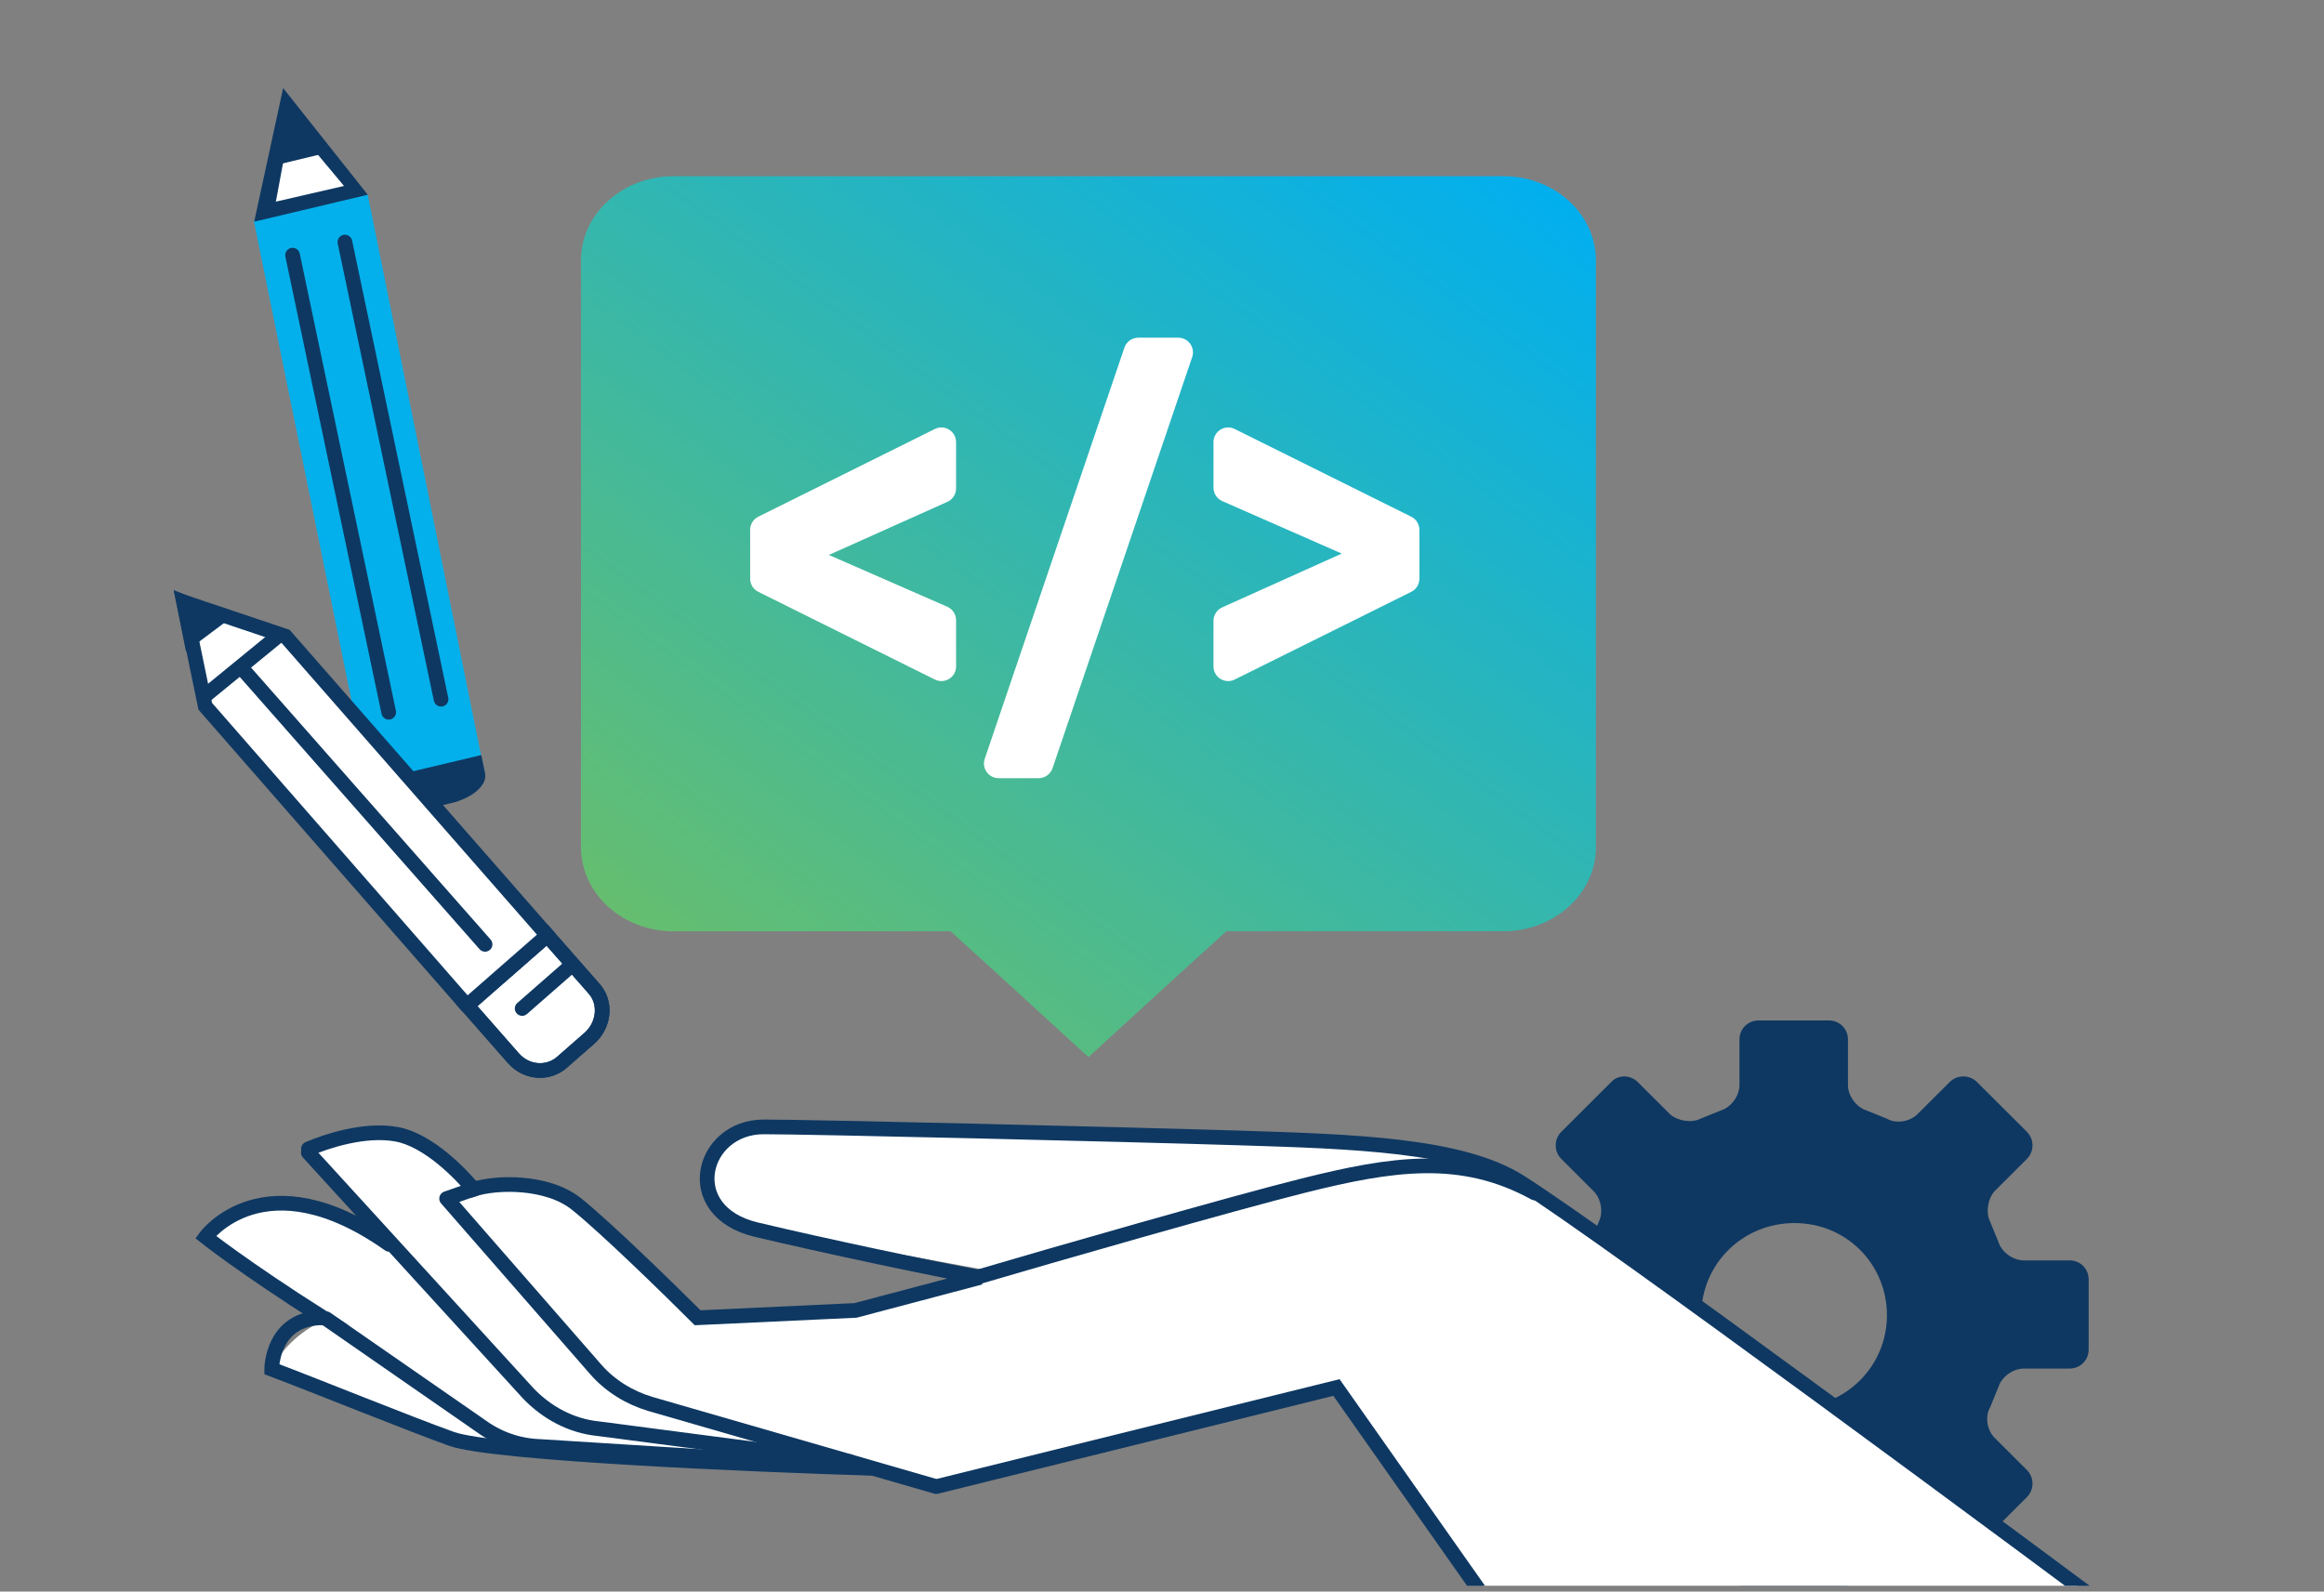
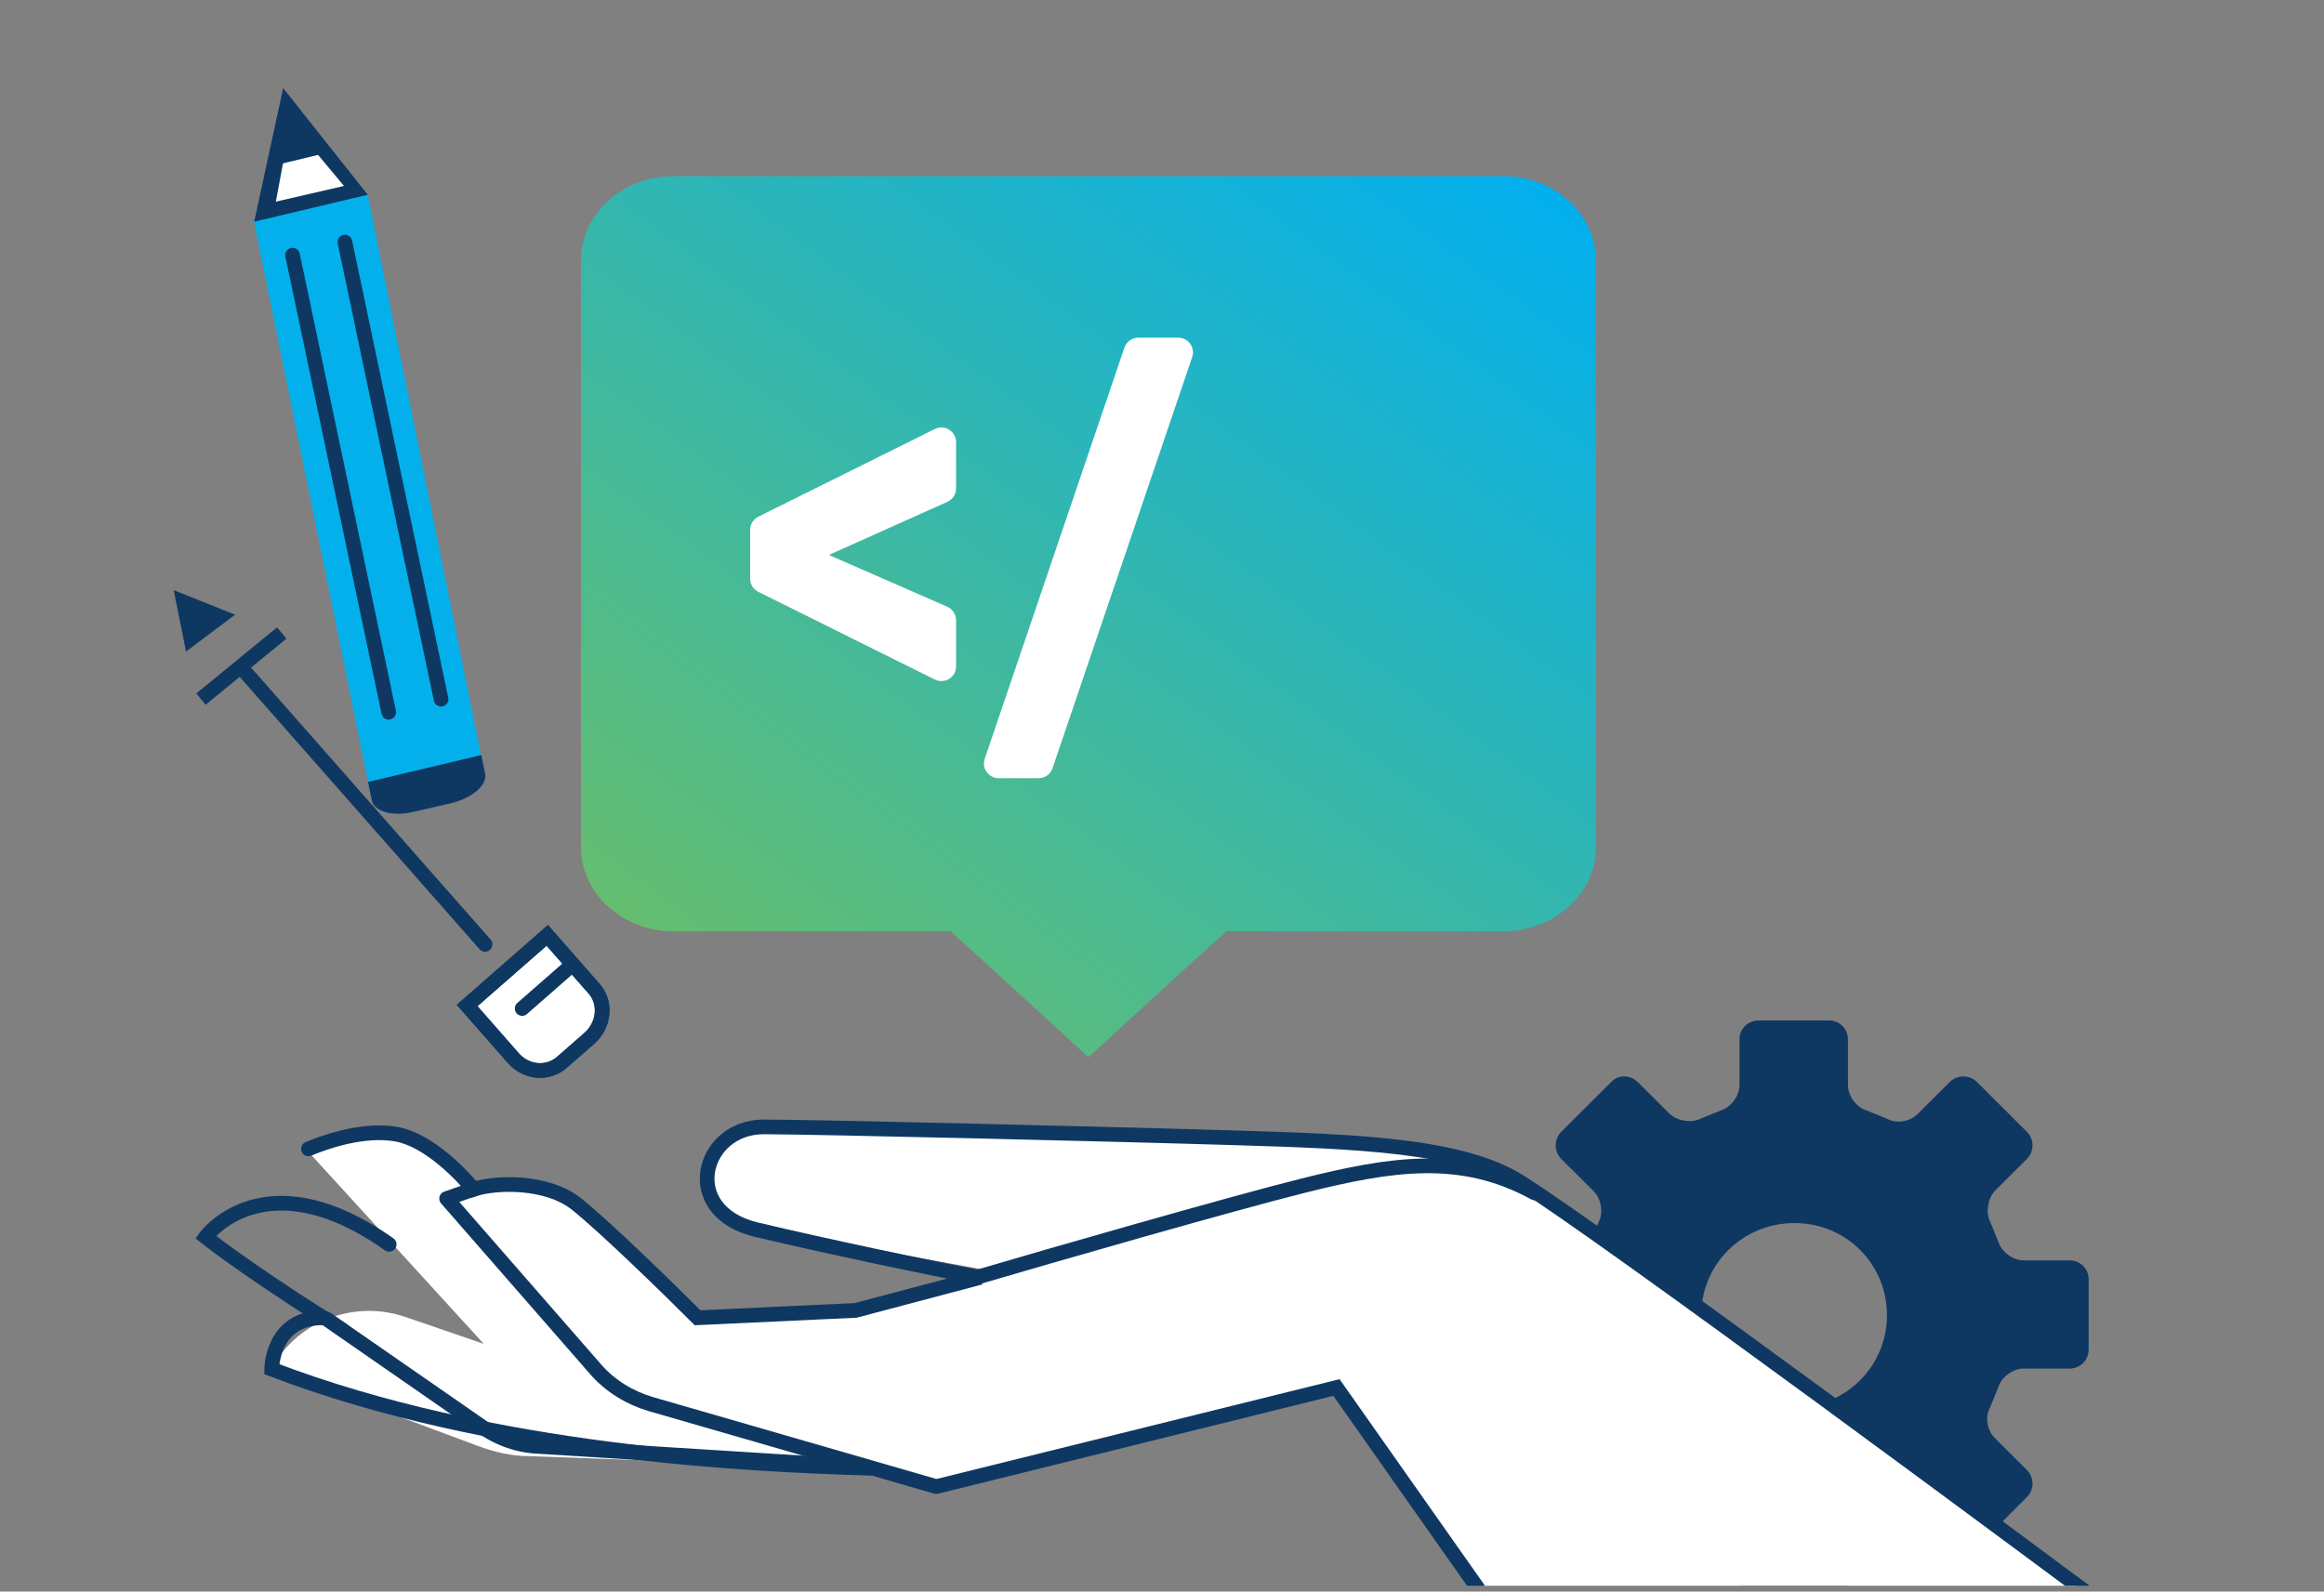
<svg xmlns="http://www.w3.org/2000/svg" width="327" height="224" viewBox="0 0 327 224" fill="none">
  <rect x="0" y="0" width="327" height="224" fill="#808080" stroke="none" />
  <g clip-path="url(#clip0_820_10612)">
    <path d="M291.199 177.389H284.748C283.243 177.389 281.63 176.21 281.2 174.816L280.017 171.921C279.372 170.635 279.695 168.705 280.662 167.633L285.178 163.13C286.253 162.058 286.253 160.343 285.178 159.271L278.189 152.302C277.114 151.23 275.394 151.23 274.319 152.302L269.803 156.805C268.728 157.877 266.793 158.199 265.503 157.448L262.6 156.269C261.202 155.84 260.02 154.232 260.02 152.731V146.298C260.02 144.797 258.837 143.618 257.332 143.618H247.441C245.935 143.618 244.753 144.797 244.753 146.298V152.731C244.753 154.232 243.57 155.84 242.173 156.269L239.27 157.448C237.98 158.091 236.044 157.77 234.969 156.805L230.454 152.302C229.379 151.23 227.659 151.23 226.691 152.302L219.703 159.271C218.627 160.343 218.627 162.058 219.703 163.13L224.218 167.633C225.293 168.705 225.616 170.635 224.971 171.921L223.788 174.816C223.358 176.21 221.745 177.389 220.24 177.389H213.789C212.284 177.389 211.102 178.568 211.102 180.069V189.933C211.102 191.433 212.284 192.613 213.789 192.613H220.24C221.745 192.613 223.358 193.792 223.788 195.186L224.971 198.08C225.616 199.367 225.293 201.297 224.218 202.369L219.703 206.871C218.627 207.944 218.627 209.659 219.703 210.731L226.691 217.7C227.766 218.772 229.486 218.772 230.454 217.7L234.969 213.197C236.044 212.125 237.98 211.803 239.27 212.446L242.173 213.626C243.57 214.055 244.753 215.663 244.753 217.164V223.596C244.753 225.097 245.935 226.276 247.441 226.276H257.332C258.837 226.276 260.02 225.097 260.02 223.596V217.164C260.02 215.663 261.202 214.055 262.6 213.626L265.503 212.446C266.793 211.803 268.728 212.125 269.803 213.197L274.319 217.7C275.394 218.772 277.114 218.772 278.189 217.7L285.178 210.731C286.253 209.659 286.253 207.944 285.178 206.871L280.662 202.369C279.587 201.297 279.264 199.367 280.017 198.08L281.2 195.186C281.63 193.792 283.243 192.613 284.748 192.613H291.199C292.704 192.613 293.886 191.433 293.886 189.933V180.069C293.886 178.568 292.704 177.389 291.199 177.389ZM252.494 198.08C245.291 198.08 239.377 192.291 239.377 185.108C239.377 177.925 245.183 172.136 252.494 172.136C259.805 172.136 265.503 177.925 265.503 185.108C265.503 192.291 259.697 198.08 252.494 198.08Z" fill="#0E3862" />
    <path d="M152.116 181.217L106.087 172.74C103.07 172.168 100.832 169.787 100.442 166.834C99.858 162.642 103.264 159.023 107.546 159.118L180.338 160.642C200.19 161.023 217.22 172.74 225.589 185.98C225.589 185.98 155.62 181.884 152.116 181.313V181.217Z" fill="white" />
    <path d="M209.016 190.244L131.186 209.092L86.85 196.333L62.746 168.786L66.909 167.336C72.136 165.5 78.041 166.757 82.107 170.526L98.273 185.701L116.666 184.831C123.732 184.541 130.702 182.801 137.091 179.902L166.423 166.66C182.879 159.217 201.853 159.991 217.728 168.69L229.926 181.158L209.113 190.34L209.016 190.244Z" fill="white" />
    <path d="M125.474 205.805L78.427 200.489L43.578 162.31L44.836 161.537C50.935 157.96 58.679 159.024 63.616 164.05L92.851 193.336L125.474 205.805Z" fill="white" />
-     <path d="M120.149 205.612L71.457 203.485L28.863 174.005L29.928 173.039C35.059 168.206 42.9 167.529 48.805 171.202L83.848 193.24L120.052 205.612H120.149Z" fill="white" />
    <path d="M127.409 206.869L74.361 204.936C71.941 204.936 69.52 204.356 67.197 203.486L38.156 192.66L38.931 191.404C42.9 185.508 50.257 183.092 56.936 185.315L96.045 198.75L127.312 206.675L127.409 206.869Z" fill="white" />
    <path d="M181.135 166.659L183.748 163.759C193.042 161.44 206.11 162.213 215.5 166.949L309.206 235.574H217.436L180.264 183.284L181.135 166.659Z" fill="white" />
    <path d="M131.28 209.092L91.494 197.59C88.59 196.72 85.879 195.077 83.846 192.757L62.84 168.69L67.002 167.24" stroke="#0E3862" stroke-width="2.066" stroke-linecap="round" stroke-linejoin="round" />
-     <path d="M119.567 205.709L84.137 201.069C80.362 200.683 76.974 198.846 74.36 196.14L43.383 162.214" stroke="#0E3862" stroke-width="2.066" stroke-linecap="round" stroke-linejoin="round" />
    <path d="M120.631 206.385L76.004 203.582C73.004 203.486 70.196 202.519 67.776 200.779L45.898 185.604" stroke="#0E3862" stroke-width="2.066" stroke-linecap="round" stroke-linejoin="round" />
    <path d="M211.624 24.797H94.776C87.636 24.797 81.75 30.058 81.75 36.634V119.234C81.75 125.723 87.539 131.072 94.776 131.072H133.758L140.222 136.947L153.152 148.784L166.081 136.947L172.546 131.072H211.528C218.668 131.072 224.554 125.811 224.554 119.234V36.634C224.554 30.146 218.764 24.797 211.528 24.797H211.624Z" fill="url(#paint0_linear_820_10612)" />
    <path d="M116.514 78.105C116.514 78.082 116.538 78.067 116.559 78.076L133.287 85.394C134.039 85.724 134.525 86.467 134.525 87.288V93.789C134.525 95.323 132.913 96.322 131.539 95.639L106.698 83.296C105.995 82.947 105.551 82.23 105.551 81.445V74.571C105.551 73.787 105.995 73.07 106.698 72.721L131.539 60.377C132.913 59.695 134.525 60.694 134.525 62.228V68.742C134.525 69.556 134.047 70.295 133.304 70.628L116.559 78.134C116.538 78.144 116.514 78.128 116.514 78.105Z" fill="white" />
    <path d="M148.098 108.12C147.814 108.958 147.027 109.522 146.142 109.522H140.515C139.1 109.522 138.103 108.131 138.558 106.791L158.208 48.93C158.493 48.092 159.279 47.528 160.165 47.528H165.791C167.206 47.528 168.203 48.919 167.748 50.259L148.098 108.12Z" fill="white" />
-     <path d="M188.902 77.911C188.902 77.934 188.878 77.949 188.857 77.94L171.979 70.526C171.229 70.196 170.744 69.454 170.744 68.634V62.228C170.744 60.694 172.356 59.695 173.73 60.377L198.572 72.721C199.275 73.07 199.719 73.787 199.719 74.571V81.445C199.719 82.23 199.275 82.947 198.572 83.296L173.73 95.639C172.356 96.322 170.744 95.323 170.744 93.789V87.37C170.744 86.557 171.221 85.819 171.963 85.485L188.857 77.882C188.878 77.873 188.902 77.888 188.902 77.911Z" fill="white" />
    <path d="M217.494 237.125L188.047 195.279L131.736 209.228" stroke="#0E3862" stroke-width="2.066" stroke-linecap="round" />
    <path d="M308.936 235.575C282.416 215.771 226.278 174.201 213.879 166.349C205.613 161.114 190.631 160.666 174.1 160.149C157.568 159.633 114.173 158.6 107.457 158.6C98.674 158.6 95.575 170.482 106.423 173.065C115.591 175.248 131.221 178.575 137.937 179.781L120.372 184.43L98.158 185.464C94.197 181.503 85.242 172.755 81.109 169.449C76.976 166.142 69.744 166.349 66.644 167.382C64.922 165.316 60.341 160.459 55.795 159.633C51.249 158.806 45.807 160.666 43.397 161.699" stroke="#0E3862" stroke-width="2.066" stroke-linecap="round" />
-     <path d="M54.76 175.132C37.196 162.733 28.93 174.098 28.93 174.098C28.93 174.098 34.096 178.231 45.461 185.464C38.229 185.464 38.229 192.696 38.229 192.696C44.6 195.107 57.757 200.446 63.543 202.512C69.329 204.579 105.561 206.128 122.437 206.645" stroke="#0E3862" stroke-width="2.066" stroke-linecap="round" />
+     <path d="M54.76 175.132C37.196 162.733 28.93 174.098 28.93 174.098C28.93 174.098 34.096 178.231 45.461 185.464C38.229 185.464 38.229 192.696 38.229 192.696C69.329 204.579 105.561 206.128 122.437 206.645" stroke="#0E3862" stroke-width="2.066" stroke-linecap="round" />
    <path d="M37.195 29.447L39.778 14.465L49.594 26.535L37.195 29.447Z" fill="white" />
    <path d="M137.42 179.781C147.924 176.681 173.176 169.421 183.399 166.865C195.797 163.766 205.613 162.216 215.945 167.899" stroke="#0E3862" stroke-width="2.066" stroke-linecap="round" />
    <path d="M58.116 114.186L63.436 112.955C66.36 112.252 68.496 110.455 68.196 108.816L51.735 27.381L35.696 30.995L52.304 112.589C52.605 114.228 55.258 114.968 58.183 114.265L58.116 114.186Z" fill="#04B0EB" />
    <path d="M67.675 106.279L51.783 110.051L52.3 112.589C52.6 114.228 55.254 114.968 58.179 114.265L63.498 113.034C66.423 112.331 68.56 110.534 68.259 108.895L67.742 106.358L67.675 106.279Z" fill="#0E3862" />
    <path d="M38.807 28.429L40.9 17.182L48.401 26.171L43.643 27.267L38.886 28.363M35.854 31.183L51.746 27.41L39.84 12.398L35.788 31.104L35.854 31.183Z" fill="#0E3862" />
    <path d="M46.008 21.502L40.882 14.464L38.585 23.286L46.008 21.502Z" fill="#0E3862" />
    <path d="M83.512 139.062L77.002 131.645L65.727 141.515L72.237 148.932C74.097 151.051 77.208 151.256 79.206 149.39L82.92 146.138C85.043 144.28 85.38 141.057 83.512 139.062Z" fill="white" stroke="#0E3862" stroke-width="2.066" />
-     <path d="M77.091 131.735L40.156 89.533L25.849 84.724L28.88 99.403L65.708 141.553" fill="white" />
-     <path d="M77.091 131.735L40.156 89.533L25.849 84.724L28.88 99.403L65.708 141.553" stroke="#0E3862" stroke-width="2.066" stroke-linecap="round" />
    <path d="M83.512 139.062L77.002 131.645L65.727 141.515L72.237 148.932C74.097 151.051 77.208 151.256 79.206 149.39L82.92 146.138C85.043 144.28 85.38 141.057 83.512 139.062Z" stroke="#0E3862" stroke-width="2.066" />
    <path d="M68.252 132.91L34.452 94.525" stroke="#0E3862" stroke-width="2.066" stroke-linecap="round" />
    <path d="M62.059 98.408L48.532 34.071" stroke="#0E3862" stroke-width="2.066" stroke-linecap="round" />
    <path d="M54.694 100.246L41.167 35.909" stroke="#0E3862" stroke-width="2.066" stroke-linecap="round" />
    <path d="M72.789 141.161C72.359 141.537 72.316 142.19 72.692 142.619C73.067 143.049 73.72 143.092 74.15 142.716L72.789 141.161ZM79.82 135.007L72.789 141.161L74.15 142.716L81.18 136.561L79.82 135.007Z" fill="#0E3862" />
    <line x1="28.275" y1="98.39" x2="39.641" y2="89.091" stroke="#0E3862" stroke-width="2.066" />
    <path d="M26.863 89.891L25.83 84.725L30.996 86.791L26.863 89.891Z" fill="#0E3862" stroke="#0E3862" stroke-width="2.066" stroke-linecap="round" />
  </g>
  <defs>
    <linearGradient id="paint0_linear_820_10612" x1="204.892" y1="-0.095" x2="95.83" y2="148.329" gradientUnits="userSpaceOnUse">
      <stop offset="0.07" stop-color="#01AFEF" />
      <stop offset="1" stop-color="#6CBF67" />
    </linearGradient>
    <clipPath id="clip0_820_10612">
      <rect width="327" height="223.177" fill="white" />
    </clipPath>
  </defs>
</svg>